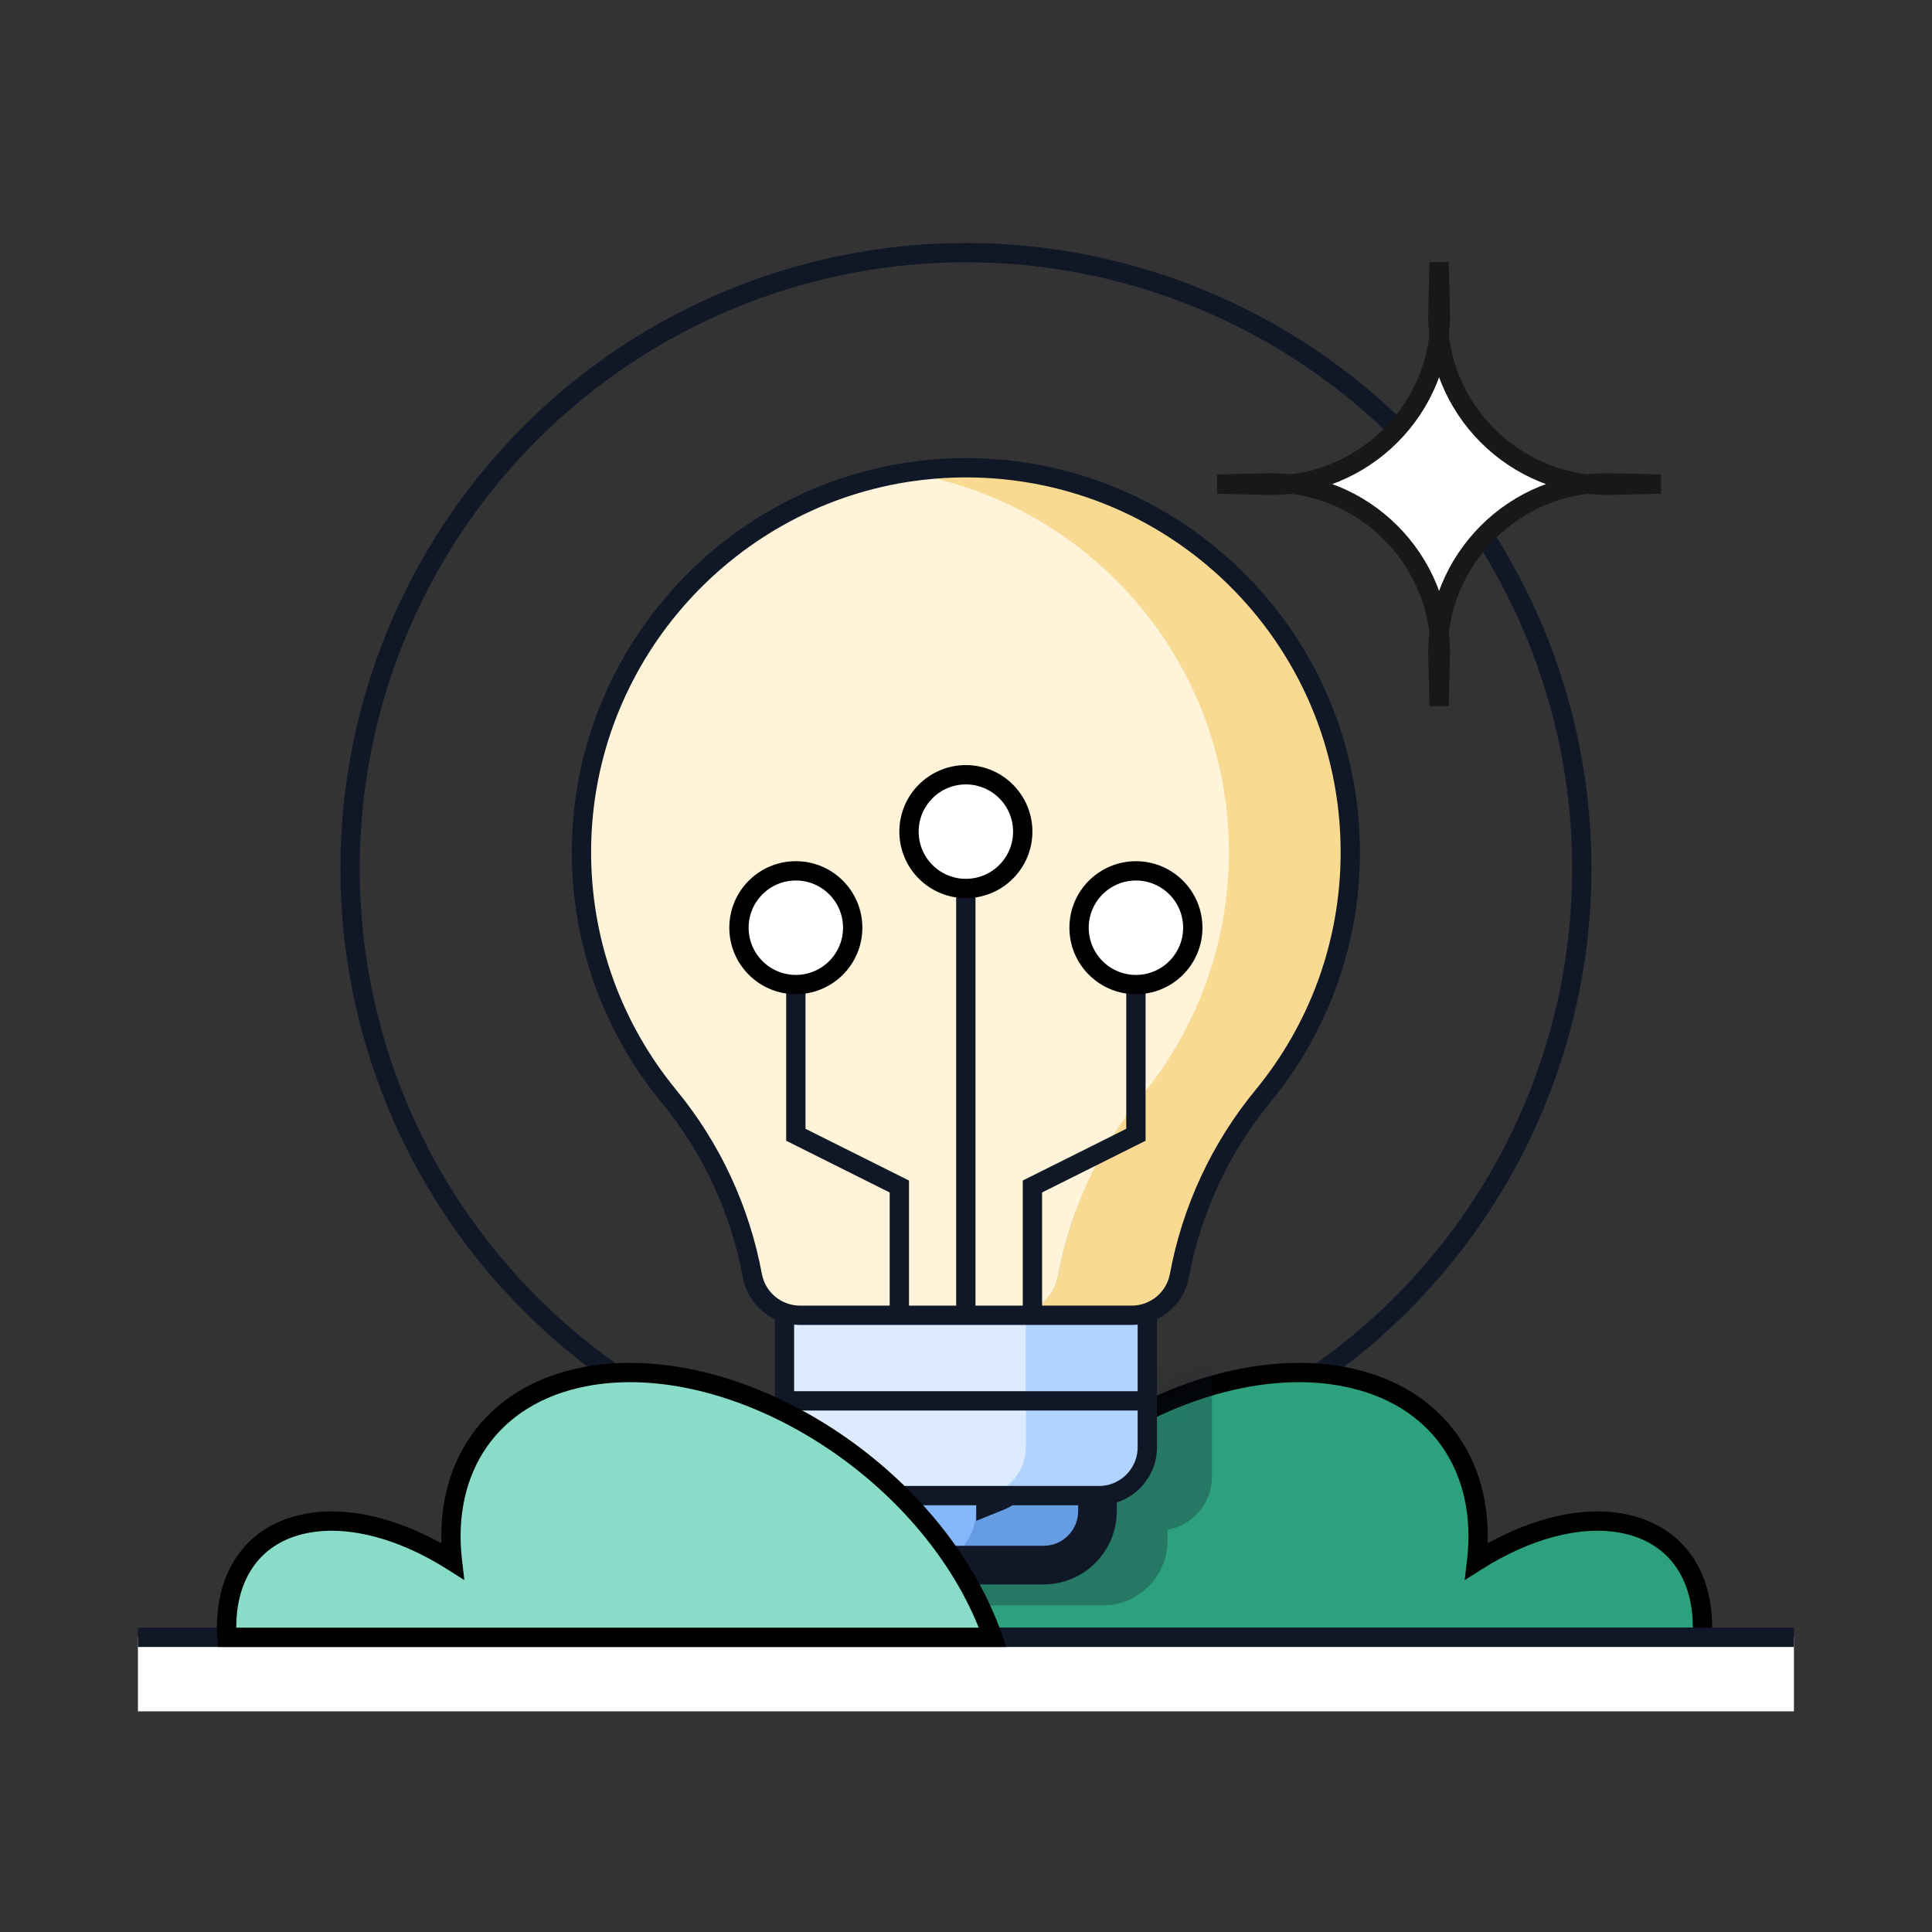
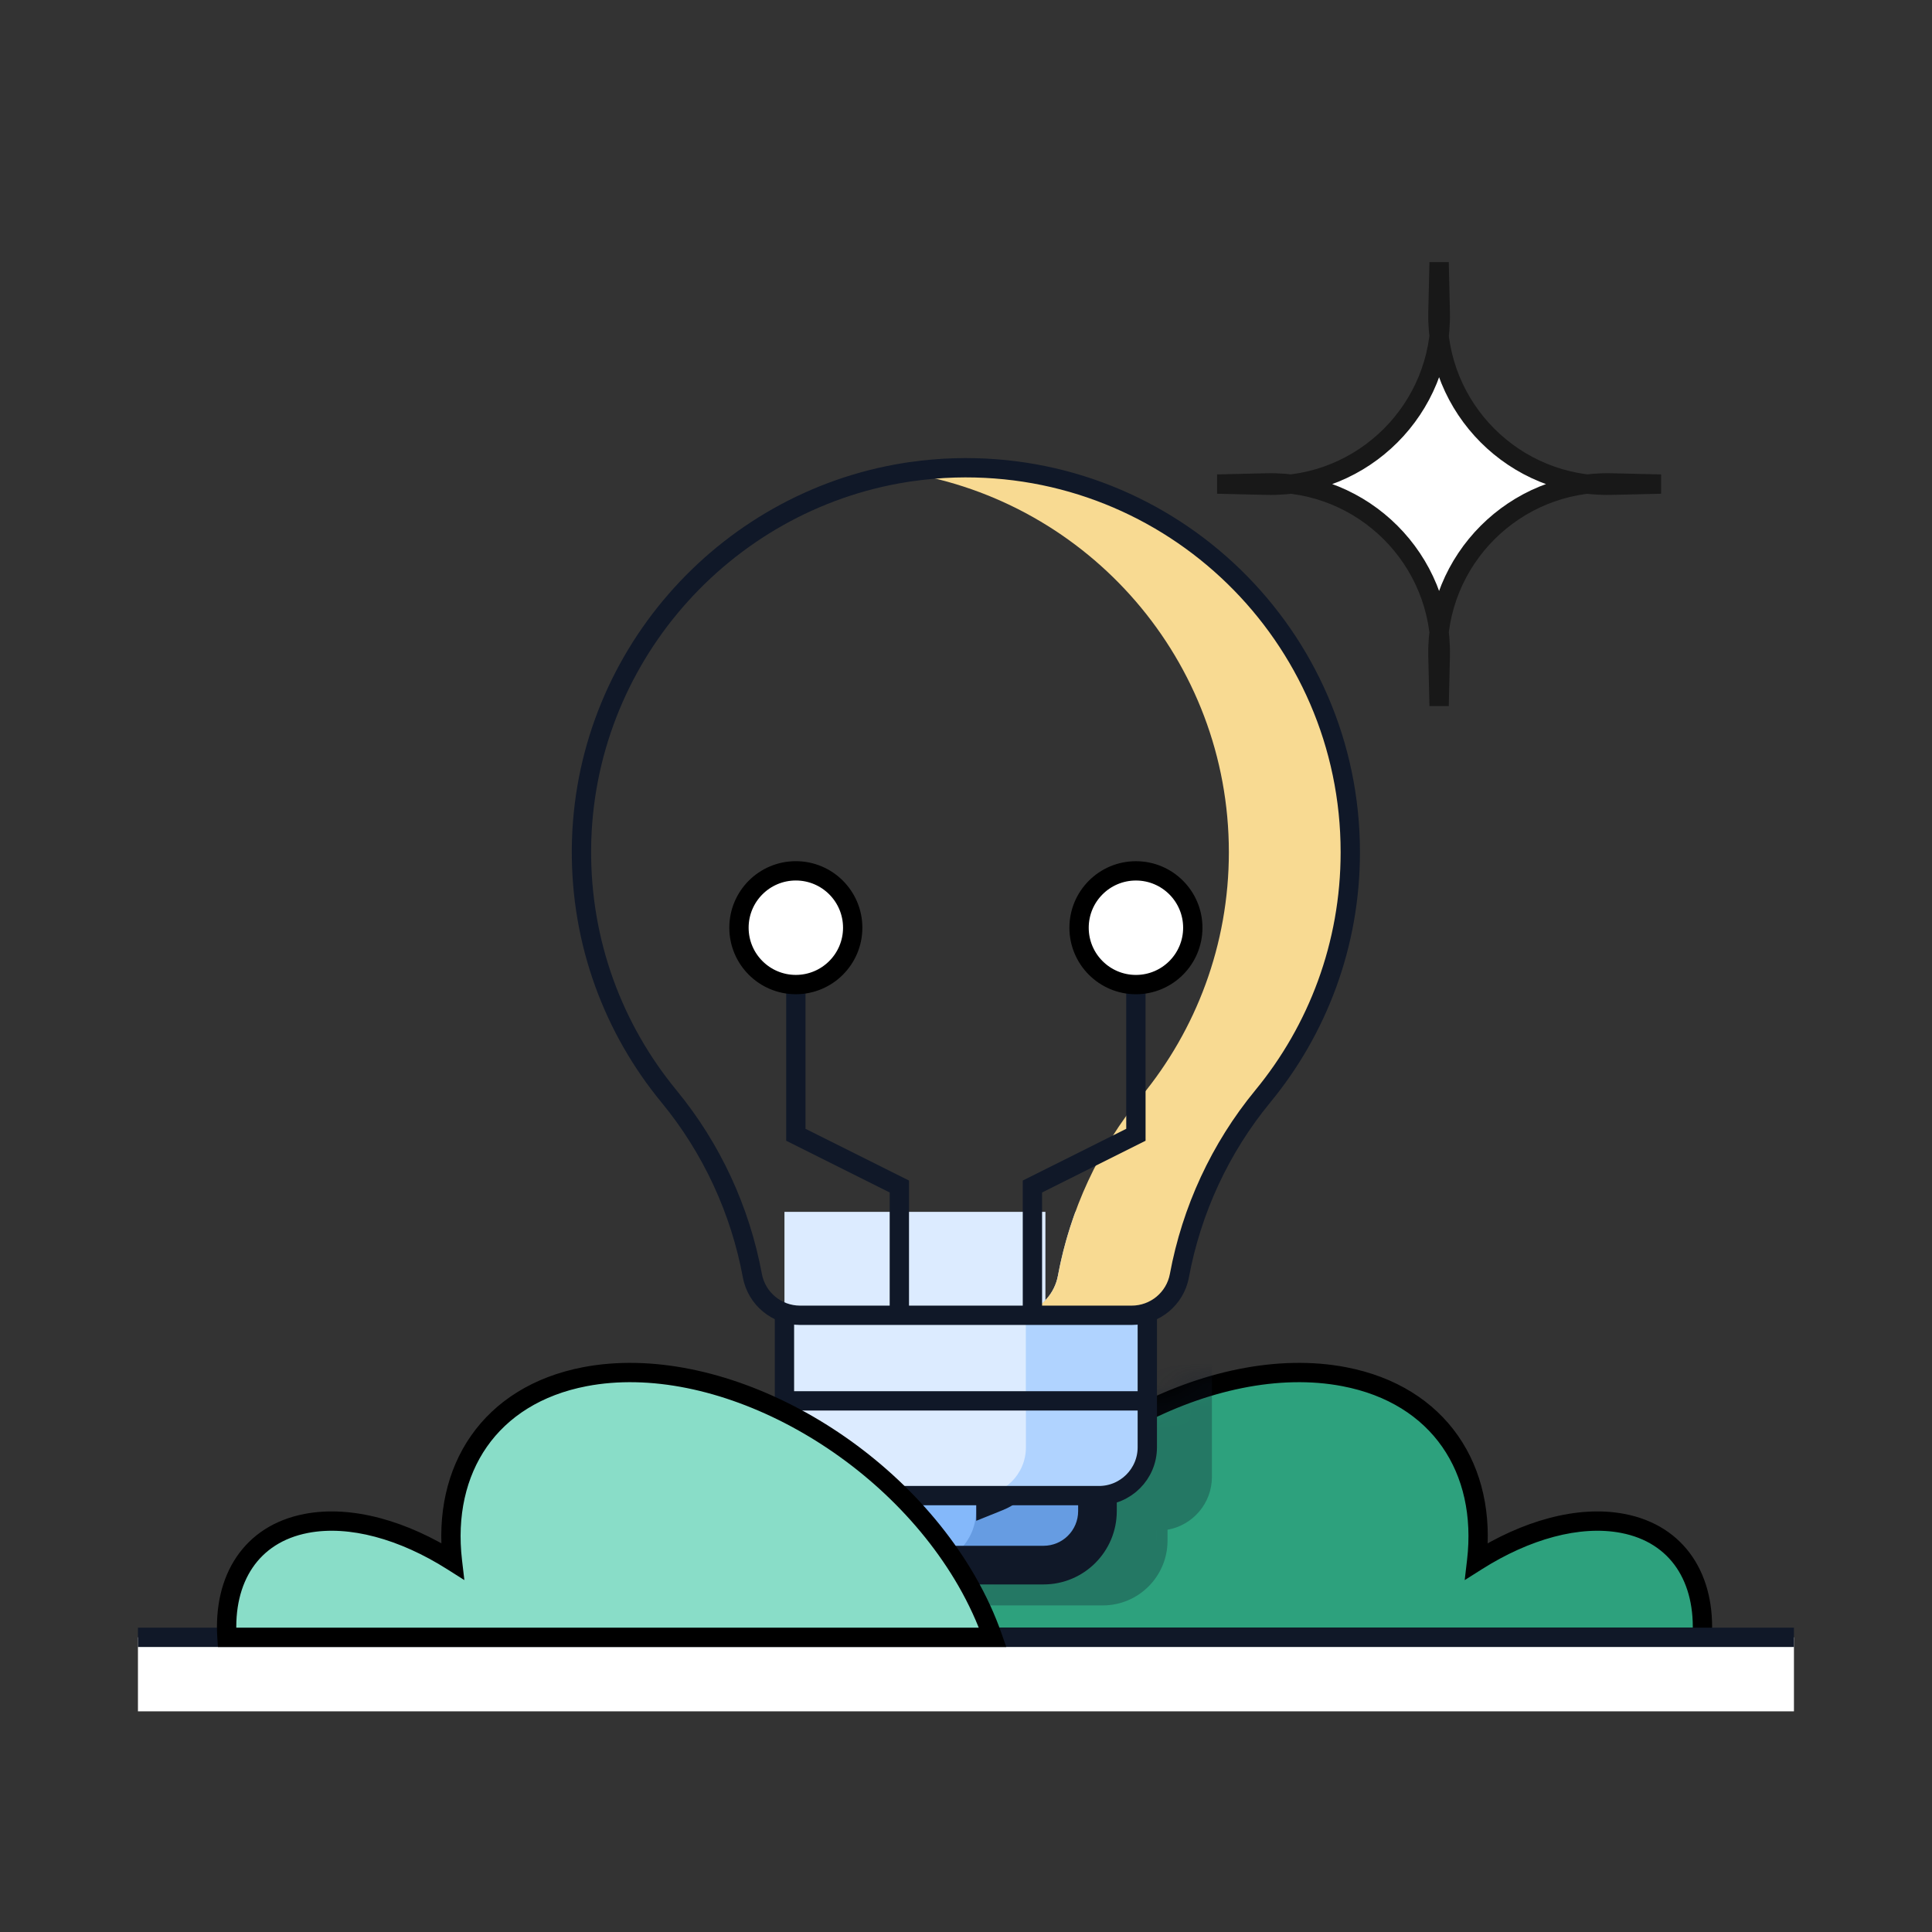
<svg xmlns="http://www.w3.org/2000/svg" width="90" height="90" viewBox="0 0 90 90" fill="none">
  <rect x="0" y="0" width="90" height="90" fill="#333333" stroke="none" />
  <g clip-path="url(#clip0_17403_3250)">
-     <circle cx="44.998" cy="40.459" r="28.69" stroke="#101828" stroke-width="0.9" />
    <path d="M44.832 73.644C48.54 67.218 56.504 62.959 62.62 64.132C67.045 64.981 69.289 68.44 68.788 72.723C71.069 71.277 73.536 70.572 75.596 70.967C78.169 71.461 79.469 73.549 79.291 76.273L43.621 76.273C43.921 75.411 44.321 74.53 44.832 73.644Z" fill="#2DA17D" />
    <path d="M44.832 73.644L44.442 73.42L44.442 73.42L44.832 73.644ZM62.62 64.132L62.705 63.69L62.705 63.69L62.62 64.132ZM68.788 72.723L68.341 72.67L68.231 73.608L69.029 73.103L68.788 72.723ZM75.596 70.967L75.68 70.525L75.68 70.525L75.596 70.967ZM79.291 76.273L79.291 76.723L79.713 76.723L79.74 76.303L79.291 76.273ZM43.621 76.273L43.196 76.126L42.988 76.723L43.621 76.723L43.621 76.273ZM44.832 73.644L45.222 73.869C47.03 70.736 49.883 68.121 53.035 66.435C56.192 64.747 59.606 64.012 62.535 64.574L62.62 64.132L62.705 63.69C59.518 63.079 55.892 63.887 52.611 65.642C49.325 67.398 46.342 70.126 44.442 73.42L44.832 73.644ZM62.62 64.132L62.535 64.574C64.647 64.979 66.206 65.998 67.182 67.397C68.161 68.799 68.581 70.62 68.341 72.67L68.788 72.723L69.235 72.775C69.496 70.543 69.045 68.493 67.92 66.882C66.794 65.269 65.019 64.134 62.705 63.69L62.62 64.132ZM68.788 72.723L69.029 73.103C71.256 71.691 73.605 71.043 75.511 71.409L75.596 70.967L75.68 70.525C73.467 70.1 70.882 70.862 68.547 72.343L68.788 72.723ZM75.596 70.967L75.511 71.409C76.689 71.635 77.55 72.218 78.102 73.035C78.659 73.86 78.926 74.958 78.842 76.244L79.291 76.273L79.74 76.303C79.834 74.864 79.54 73.556 78.848 72.532C78.152 71.501 77.076 70.793 75.68 70.525L75.596 70.967ZM79.291 76.273L79.291 75.823L43.621 75.823L43.621 76.273L43.621 76.723L79.291 76.723L79.291 76.273ZM43.621 76.273L44.046 76.421C44.336 75.586 44.725 74.731 45.222 73.869L44.832 73.644L44.442 73.42C43.918 74.329 43.505 75.235 43.196 76.126L43.621 76.273Z" fill="black" />
    <mask id="mask0_17403_3250" style="mask-type:alpha" maskUnits="userSpaceOnUse" x="42" y="63" width="38" height="14">
      <path d="M44.832 73.644C48.54 67.218 56.504 62.959 62.62 64.132C67.045 64.981 69.289 68.44 68.788 72.723C71.069 71.277 73.536 70.572 75.596 70.967C78.169 71.461 79.469 73.549 79.291 76.273L43.621 76.273C43.921 75.411 44.321 74.53 44.832 73.644Z" fill="#2DA17D" />
      <path d="M44.832 73.644L44.442 73.42L44.442 73.42L44.832 73.644ZM62.62 64.132L62.705 63.69L62.705 63.69L62.62 64.132ZM68.788 72.723L68.341 72.67L68.231 73.608L69.029 73.103L68.788 72.723ZM75.596 70.967L75.68 70.525L75.68 70.525L75.596 70.967ZM79.291 76.273L79.291 76.723L79.713 76.723L79.74 76.303L79.291 76.273ZM43.621 76.273L43.196 76.126L42.988 76.723L43.621 76.723L43.621 76.273ZM44.832 73.644L45.222 73.869C47.03 70.736 49.883 68.121 53.035 66.435C56.192 64.747 59.606 64.012 62.535 64.574L62.62 64.132L62.705 63.69C59.518 63.079 55.892 63.887 52.611 65.642C49.325 67.398 46.342 70.126 44.442 73.42L44.832 73.644ZM62.62 64.132L62.535 64.574C64.647 64.979 66.206 65.998 67.182 67.397C68.161 68.799 68.581 70.62 68.341 72.67L68.788 72.723L69.235 72.775C69.496 70.543 69.045 68.493 67.92 66.882C66.794 65.269 65.019 64.134 62.705 63.69L62.62 64.132ZM68.788 72.723L69.029 73.103C71.256 71.691 73.605 71.043 75.511 71.409L75.596 70.967L75.68 70.525C73.467 70.1 70.882 70.862 68.547 72.343L68.788 72.723ZM75.596 70.967L75.511 71.409C76.689 71.635 77.55 72.218 78.102 73.035C78.659 73.86 78.926 74.958 78.842 76.244L79.291 76.273L79.74 76.303C79.834 74.864 79.54 73.556 78.848 72.532C78.152 71.501 77.076 70.793 75.68 70.525L75.596 70.967ZM79.291 76.273L79.291 75.823L43.621 75.823L43.621 76.273L43.621 76.723L79.291 76.723L79.291 76.273ZM43.621 76.273L44.046 76.421C44.336 75.586 44.725 74.731 45.222 73.869L44.832 73.644L44.442 73.42C43.918 74.329 43.505 75.235 43.196 76.126L43.621 76.273Z" fill="black" />
    </mask>
    <g mask="url(#mask0_17403_3250)">
      <path opacity="0.3" d="M47.236 22.922C57.501 22.637 65.912 30.872 65.912 41.073L65.908 41.482C65.815 45.702 64.282 49.568 61.781 52.605C59.813 54.997 58.505 57.84 57.945 60.852C57.788 61.7 57.211 62.377 56.456 62.696V68.799C56.456 70.033 55.562 71.055 54.388 71.261V71.769C54.388 73.435 53.037 74.786 51.371 74.786H44.138C42.472 74.786 41.121 73.435 41.121 71.769V71.262C39.945 71.056 39.051 70.033 39.051 68.799V62.698C38.361 62.407 37.821 61.817 37.612 61.071L37.562 60.852C37.002 57.841 35.697 54.998 33.728 52.608C31.113 49.433 29.555 45.353 29.595 40.909C29.674 31.979 36.282 24.514 44.889 23.142V23.141C44.918 23.136 44.956 23.131 44.98 23.127C45.022 23.121 45.064 23.113 45.105 23.107C45.124 23.105 45.147 23.103 45.16 23.102C45.84 23.003 46.533 22.942 47.236 22.922ZM41.637 72.026C41.757 73.209 42.697 74.15 43.88 74.27L44.138 74.283C42.75 74.283 41.624 73.157 41.624 71.769L41.637 72.026ZM52.349 74.086C52.198 74.15 52.041 74.199 51.877 74.232C52.041 74.199 52.198 74.15 52.349 74.086ZM53.884 71.769H53.885V71.302H53.884V71.769Z" fill="#101828" />
    </g>
    <path d="M46.377 70.395V63.32H38.863V70.395C38.863 71.783 39.989 72.909 41.377 72.909H44.347C45.444 72.565 46.377 71.528 46.377 70.395Z" fill="#84B8FA" />
    <path d="M47.788 67.424C47.788 68.668 46.78 69.676 45.536 69.676H45.467V70.395C45.467 71.783 44.341 72.909 42.953 72.909H48.609C49.998 72.909 51.123 71.783 51.123 70.395V63.32H47.788L47.788 67.424Z" fill="#669CE2" />
    <mask id="path-9-outside-1_17403_3250" maskUnits="userSpaceOnUse" x="37.863" y="62.32" width="15" height="12" fill="black">
      <rect fill="white" x="37.863" y="62.32" width="15" height="12" />
      <path d="M46.378 63.32V69.512C47.205 69.178 47.789 68.371 47.789 67.425V63.32H51.124V70.395C51.124 71.784 49.998 72.909 48.61 72.909H41.377C39.989 72.909 38.863 71.784 38.863 70.395V63.32H46.378Z" />
    </mask>
-     <path d="M46.378 63.32H47.278V62.42H46.378V63.32ZM46.378 69.512H45.478V70.845L46.715 70.346L46.378 69.512ZM47.789 67.425L48.689 67.425V67.425H47.789ZM47.789 63.32V62.42H46.889V63.32H47.789ZM51.124 63.32H52.024V62.42H51.124V63.32ZM38.863 70.395L37.963 70.395L37.963 70.395L38.863 70.395ZM38.863 63.32V62.42H37.963V63.32H38.863ZM46.378 63.32H45.478V69.512H46.378H47.278V63.32H46.378ZM46.378 69.512L46.715 70.346C47.869 69.881 48.689 68.752 48.689 67.425L47.789 67.425L46.889 67.425C46.889 67.99 46.541 68.476 46.041 68.677L46.378 69.512ZM47.789 67.425H48.689V63.32H47.789H46.889V67.425H47.789ZM47.789 63.32V64.22H51.124V63.32V62.42H47.789V63.32ZM51.124 63.32H50.224V70.395H51.124H52.024V63.32H51.124ZM51.124 70.395H50.224C50.224 71.287 49.502 72.009 48.61 72.009V72.909V73.809C50.496 73.809 52.024 72.281 52.024 70.395H51.124ZM48.61 72.909V72.009H41.377V72.909V73.809H48.61V72.909ZM41.377 72.909V72.009C40.486 72.009 39.763 71.287 39.763 70.395L38.863 70.395L37.963 70.395C37.963 72.281 39.492 73.809 41.377 73.809V72.909ZM38.863 70.395H39.763V63.32H38.863H37.963V70.395H38.863ZM38.863 63.32V64.22H46.378V63.32V62.42H38.863V63.32Z" fill="#101828" mask="url(#path-9-outside-1_17403_3250)" />
+     <path d="M46.378 63.32H47.278V62.42H46.378V63.32ZM46.378 69.512H45.478V70.845L46.715 70.346L46.378 69.512ZM47.789 67.425L48.689 67.425V67.425H47.789ZV62.42H46.889V63.32H47.789ZM51.124 63.32H52.024V62.42H51.124V63.32ZM38.863 70.395L37.963 70.395L37.963 70.395L38.863 70.395ZM38.863 63.32V62.42H37.963V63.32H38.863ZM46.378 63.32H45.478V69.512H46.378H47.278V63.32H46.378ZM46.378 69.512L46.715 70.346C47.869 69.881 48.689 68.752 48.689 67.425L47.789 67.425L46.889 67.425C46.889 67.99 46.541 68.476 46.041 68.677L46.378 69.512ZM47.789 67.425H48.689V63.32H47.789H46.889V67.425H47.789ZM47.789 63.32V64.22H51.124V63.32V62.42H47.789V63.32ZM51.124 63.32H50.224V70.395H51.124H52.024V63.32H51.124ZM51.124 70.395H50.224C50.224 71.287 49.502 72.009 48.61 72.009V72.909V73.809C50.496 73.809 52.024 72.281 52.024 70.395H51.124ZM48.61 72.909V72.009H41.377V72.909V73.809H48.61V72.909ZM41.377 72.909V72.009C40.486 72.009 39.763 71.287 39.763 70.395L38.863 70.395L37.963 70.395C37.963 72.281 39.492 73.809 41.377 73.809V72.909ZM38.863 70.395H39.763V63.32H38.863H37.963V70.395H38.863ZM38.863 63.32V64.22H46.378V63.32V62.42H38.863V63.32Z" fill="#101828" mask="url(#path-9-outside-1_17403_3250)" />
    <path d="M36.543 67.421C36.543 68.664 37.551 69.673 38.795 69.673H46.379H46.448C47.692 69.673 48.7 68.664 48.7 67.421V63.317V56.453H36.543V67.421Z" fill="#DCEBFF" />
-     <path d="M48.7 61.149C49.454 60.892 50.041 60.249 50.193 59.43C50.347 58.598 50.577 57.71 50.868 56.853C50.873 56.838 50.878 56.822 50.883 56.807C51.593 54.733 52.668 52.785 54.081 51.068C56.627 47.976 58.156 44.015 58.156 39.697C58.156 31.014 51.453 23.647 43.224 22.001C42.947 21.945 42.662 21.938 42.383 21.979C33.791 23.242 27.165 30.655 27.087 39.535C27.048 43.917 28.584 47.94 31.163 51.071C33.159 53.495 34.482 56.377 35.049 59.43C35.247 60.498 36.183 61.27 37.27 61.27H48.699L48.7 61.149Z" fill="#FFF4D9" />
    <path d="M49.281 59.429C49.128 60.248 48.542 60.891 47.787 61.147V67.421C47.787 68.664 46.779 69.673 45.535 69.673H51.192C52.435 69.673 53.444 68.664 53.444 67.421V56.453H50.095C49.743 57.419 49.469 58.414 49.281 59.429Z" fill="#B0D3FF" />
    <path d="M44.483 21.796C43.698 21.818 42.925 21.892 42.168 22.013C50.713 23.37 57.245 30.77 57.245 39.697C57.245 44.015 55.716 47.976 53.17 51.069C51.174 53.494 49.849 56.377 49.282 59.431C49.13 60.249 48.543 60.893 47.788 61.149V61.27H52.718C53.804 61.27 54.74 60.498 54.938 59.431C55.506 56.377 56.83 53.494 58.827 51.069C61.372 47.976 62.901 44.015 62.901 39.697C62.901 29.637 54.606 21.515 44.483 21.796Z" fill="#F8DA92" />
    <path d="M46.448 69.675C47.692 69.675 48.7 68.667 48.7 67.423V65.406H36.543V67.423C36.543 68.667 37.551 69.675 38.795 69.675H46.379H46.448Z" fill="#DCEBFF" />
    <path d="M53.447 67.423V65.406H47.791V67.423C47.791 68.667 46.783 69.675 45.539 69.675H51.196C52.439 69.675 53.447 68.667 53.447 67.423Z" fill="#B0D3FF" />
    <path d="M48.094 61.127V55.272L52.915 52.862V43.219" stroke="#101828" stroke-width="0.9" />
    <circle cx="52.916" cy="43.217" r="2.649" fill="white" stroke="black" stroke-width="0.9" />
    <path d="M41.895 61.127V55.272L37.073 52.862V43.219" stroke="#101828" stroke-width="0.9" />
    <circle cx="3.099" cy="3.099" r="2.649" transform="matrix(-1 0 0 1 40.172 40.117)" fill="white" stroke="black" stroke-width="0.9" />
-     <path d="M44.992 61.124V52.858L44.992 50.447V40.805" stroke="#101828" stroke-width="0.9" />
-     <circle cx="44.994" cy="38.74" r="2.649" fill="white" stroke="black" stroke-width="0.9" />
    <path d="M44.484 21.796L44.472 21.346L44.472 21.346L44.484 21.796ZM62.902 39.697L63.352 39.697V39.697H62.902ZM58.828 51.068L59.175 51.354L59.175 51.354L58.828 51.068ZM54.94 59.431L55.382 59.513L55.382 59.513L54.94 59.431ZM52.72 61.27L52.72 61.721L52.72 61.721L52.72 61.27ZM37.27 61.27L37.27 61.721H37.27V61.27ZM35.05 59.431L34.607 59.513L34.607 59.513L35.05 59.431ZM31.163 51.071L30.816 51.357L30.816 51.357L31.163 51.071ZM27.087 39.535L26.637 39.531L26.637 39.531L27.087 39.535ZM42.171 22.013L42.242 22.457L42.171 21.563V22.013ZM42.17 22.013L42.099 21.568L42.17 22.463V22.013ZM42.202 22.008L42.132 21.563L42.132 21.563L42.202 22.008ZM42.383 21.98L42.318 21.534L42.317 21.534L42.383 21.98ZM42.443 21.973L42.498 22.419L42.507 22.418L42.443 21.973ZM44.484 21.796L44.497 22.246C54.366 21.971 62.452 29.89 62.452 39.697H62.902H63.352C63.352 29.385 54.849 21.058 44.472 21.346L44.484 21.796ZM62.902 39.697L62.452 39.697C62.452 43.907 60.962 47.768 58.481 50.782L58.828 51.068L59.175 51.354C61.785 48.184 63.352 44.124 63.352 39.697L62.902 39.697ZM58.828 51.068L58.481 50.782C56.435 53.267 55.078 56.221 54.497 59.349L54.94 59.431L55.382 59.513C55.936 56.532 57.228 53.72 59.175 51.354L58.828 51.068ZM54.94 59.431L54.497 59.348C54.339 60.201 53.59 60.82 52.72 60.821L52.72 61.27L52.72 61.721C54.021 61.72 55.144 60.795 55.382 59.513L54.94 59.431ZM52.72 61.27V60.821H37.27V61.27V61.721H52.72V61.27ZM37.27 61.27L37.27 60.821C36.399 60.82 35.651 60.201 35.492 59.348L35.05 59.431L34.607 59.513C34.846 60.795 35.968 61.72 37.27 61.721L37.27 61.27ZM35.05 59.431L35.492 59.349C34.912 56.222 33.556 53.269 31.51 50.785L31.163 51.071L30.816 51.357C32.762 53.721 34.054 56.533 34.607 59.513L35.05 59.431ZM31.163 51.071L31.511 50.785C28.996 47.732 27.499 43.812 27.537 39.539L27.087 39.535L26.637 39.531C26.597 44.023 28.172 48.147 30.816 51.357L31.163 51.071ZM27.087 39.535L27.537 39.539C27.613 30.955 33.968 23.776 42.242 22.457L42.171 22.013L42.1 21.568C33.398 22.955 26.717 30.502 26.637 39.531L27.087 39.535ZM42.171 22.013V21.563H42.17V22.013V22.463H42.171V22.013ZM42.17 22.013L42.241 22.457C42.243 22.457 42.246 22.456 42.252 22.455C42.257 22.455 42.264 22.454 42.272 22.452L42.202 22.008L42.132 21.563C42.129 21.564 42.126 21.564 42.12 21.565C42.115 21.566 42.107 21.567 42.099 21.568L42.17 22.013ZM42.202 22.008L42.272 22.452C42.337 22.442 42.391 22.433 42.448 22.425L42.383 21.98L42.317 21.534C42.254 21.544 42.188 21.555 42.132 21.563L42.202 22.008ZM42.383 21.98L42.448 22.425C42.448 22.425 42.45 22.424 42.459 22.424C42.465 22.423 42.482 22.421 42.498 22.419L42.443 21.973L42.389 21.526C42.385 21.526 42.381 21.527 42.367 21.528C42.356 21.529 42.338 21.531 42.318 21.534L42.383 21.98ZM42.443 21.973L42.507 22.418C43.161 22.324 43.824 22.265 44.497 22.246L44.484 21.796L44.472 21.346C43.763 21.366 43.065 21.429 42.379 21.527L42.443 21.973Z" fill="#101828" />
    <path d="M53.446 61.274V67.42C53.446 68.664 52.437 69.672 51.194 69.672H38.795C38.756 69.672 38.718 69.671 38.679 69.669C37.489 69.609 36.543 68.625 36.543 67.42V61.273" stroke="#101828" stroke-width="0.9" />
    <path d="M36.73 65.258H53.261" stroke="#101828" stroke-width="0.9" />
    <rect x="2.98" y="76.273" width="84.031" height="8.265" fill="white" stroke="#101828" stroke-width="0.9" />
    <path d="M45.031 73.644C41.323 67.218 33.359 62.959 27.243 64.132C22.818 64.981 20.575 68.44 21.075 72.722C18.794 71.276 16.328 70.572 14.269 70.967C11.695 71.461 10.396 73.549 10.573 76.273L46.242 76.273C45.942 75.411 45.542 74.53 45.031 73.644Z" fill="#89DDC8" />
    <path d="M45.031 73.644L45.421 73.42L45.421 73.42L45.031 73.644ZM27.243 64.132L27.158 63.69L27.158 63.69L27.243 64.132ZM21.075 72.722L21.522 72.669L21.632 73.607L20.834 73.102L21.075 72.722ZM14.269 70.967L14.184 70.525L14.184 70.525L14.269 70.967ZM10.573 76.273L10.573 76.723L10.152 76.723L10.124 76.303L10.573 76.273ZM46.242 76.273L46.667 76.126L46.875 76.723L46.242 76.723L46.242 76.273ZM45.031 73.644L44.642 73.869C42.834 70.736 39.981 68.121 36.828 66.435C33.672 64.747 30.257 64.012 27.328 64.574L27.243 64.132L27.158 63.69C30.346 63.079 33.971 63.887 37.253 65.641C40.538 67.398 43.521 70.126 45.421 73.42L45.031 73.644ZM27.243 64.132L27.328 64.574C25.217 64.979 23.658 65.998 22.681 67.397C21.703 68.799 21.283 70.62 21.522 72.669L21.075 72.722L20.628 72.774C20.367 70.542 20.819 68.492 21.943 66.882C23.069 65.269 24.845 64.134 27.158 63.69L27.243 64.132ZM21.075 72.722L20.834 73.102C18.608 71.691 16.259 71.043 14.353 71.409L14.269 70.967L14.184 70.525C16.396 70.1 18.981 70.862 21.316 72.342L21.075 72.722ZM14.269 70.967L14.353 71.409C13.175 71.635 12.315 72.218 11.762 73.035C11.205 73.86 10.938 74.958 11.022 76.244L10.573 76.273L10.124 76.303C10.03 74.864 10.324 73.556 11.016 72.532C11.712 71.501 12.788 70.793 14.184 70.525L14.269 70.967ZM10.573 76.273L10.573 75.823L46.242 75.823L46.242 76.273L46.242 76.723L10.573 76.723L10.573 76.273ZM46.242 76.273L45.817 76.421C45.527 75.586 45.138 74.731 44.642 73.869L45.031 73.644L45.421 73.42C45.945 74.329 46.358 75.235 46.667 76.126L46.242 76.273Z" fill="black" />
    <path d="M67.039 12.219L66.985 14.521C66.879 19.028 70.561 22.71 75.069 22.604L77.37 22.55L75.069 22.496C70.561 22.391 66.879 26.073 66.985 30.58L67.039 32.882L67.093 30.58C67.198 26.073 63.517 22.391 59.009 22.496L56.707 22.55L59.009 22.604C63.517 22.71 67.198 19.028 67.093 14.521L67.039 12.219Z" fill="white" stroke="#181818" stroke-width="0.9" />
  </g>
  <defs>
    <clipPath id="clip0_17403_3250">
      <rect width="77.143" height="77.143" fill="white" transform="translate(6.426 2.578)" />
    </clipPath>
  </defs>
</svg>